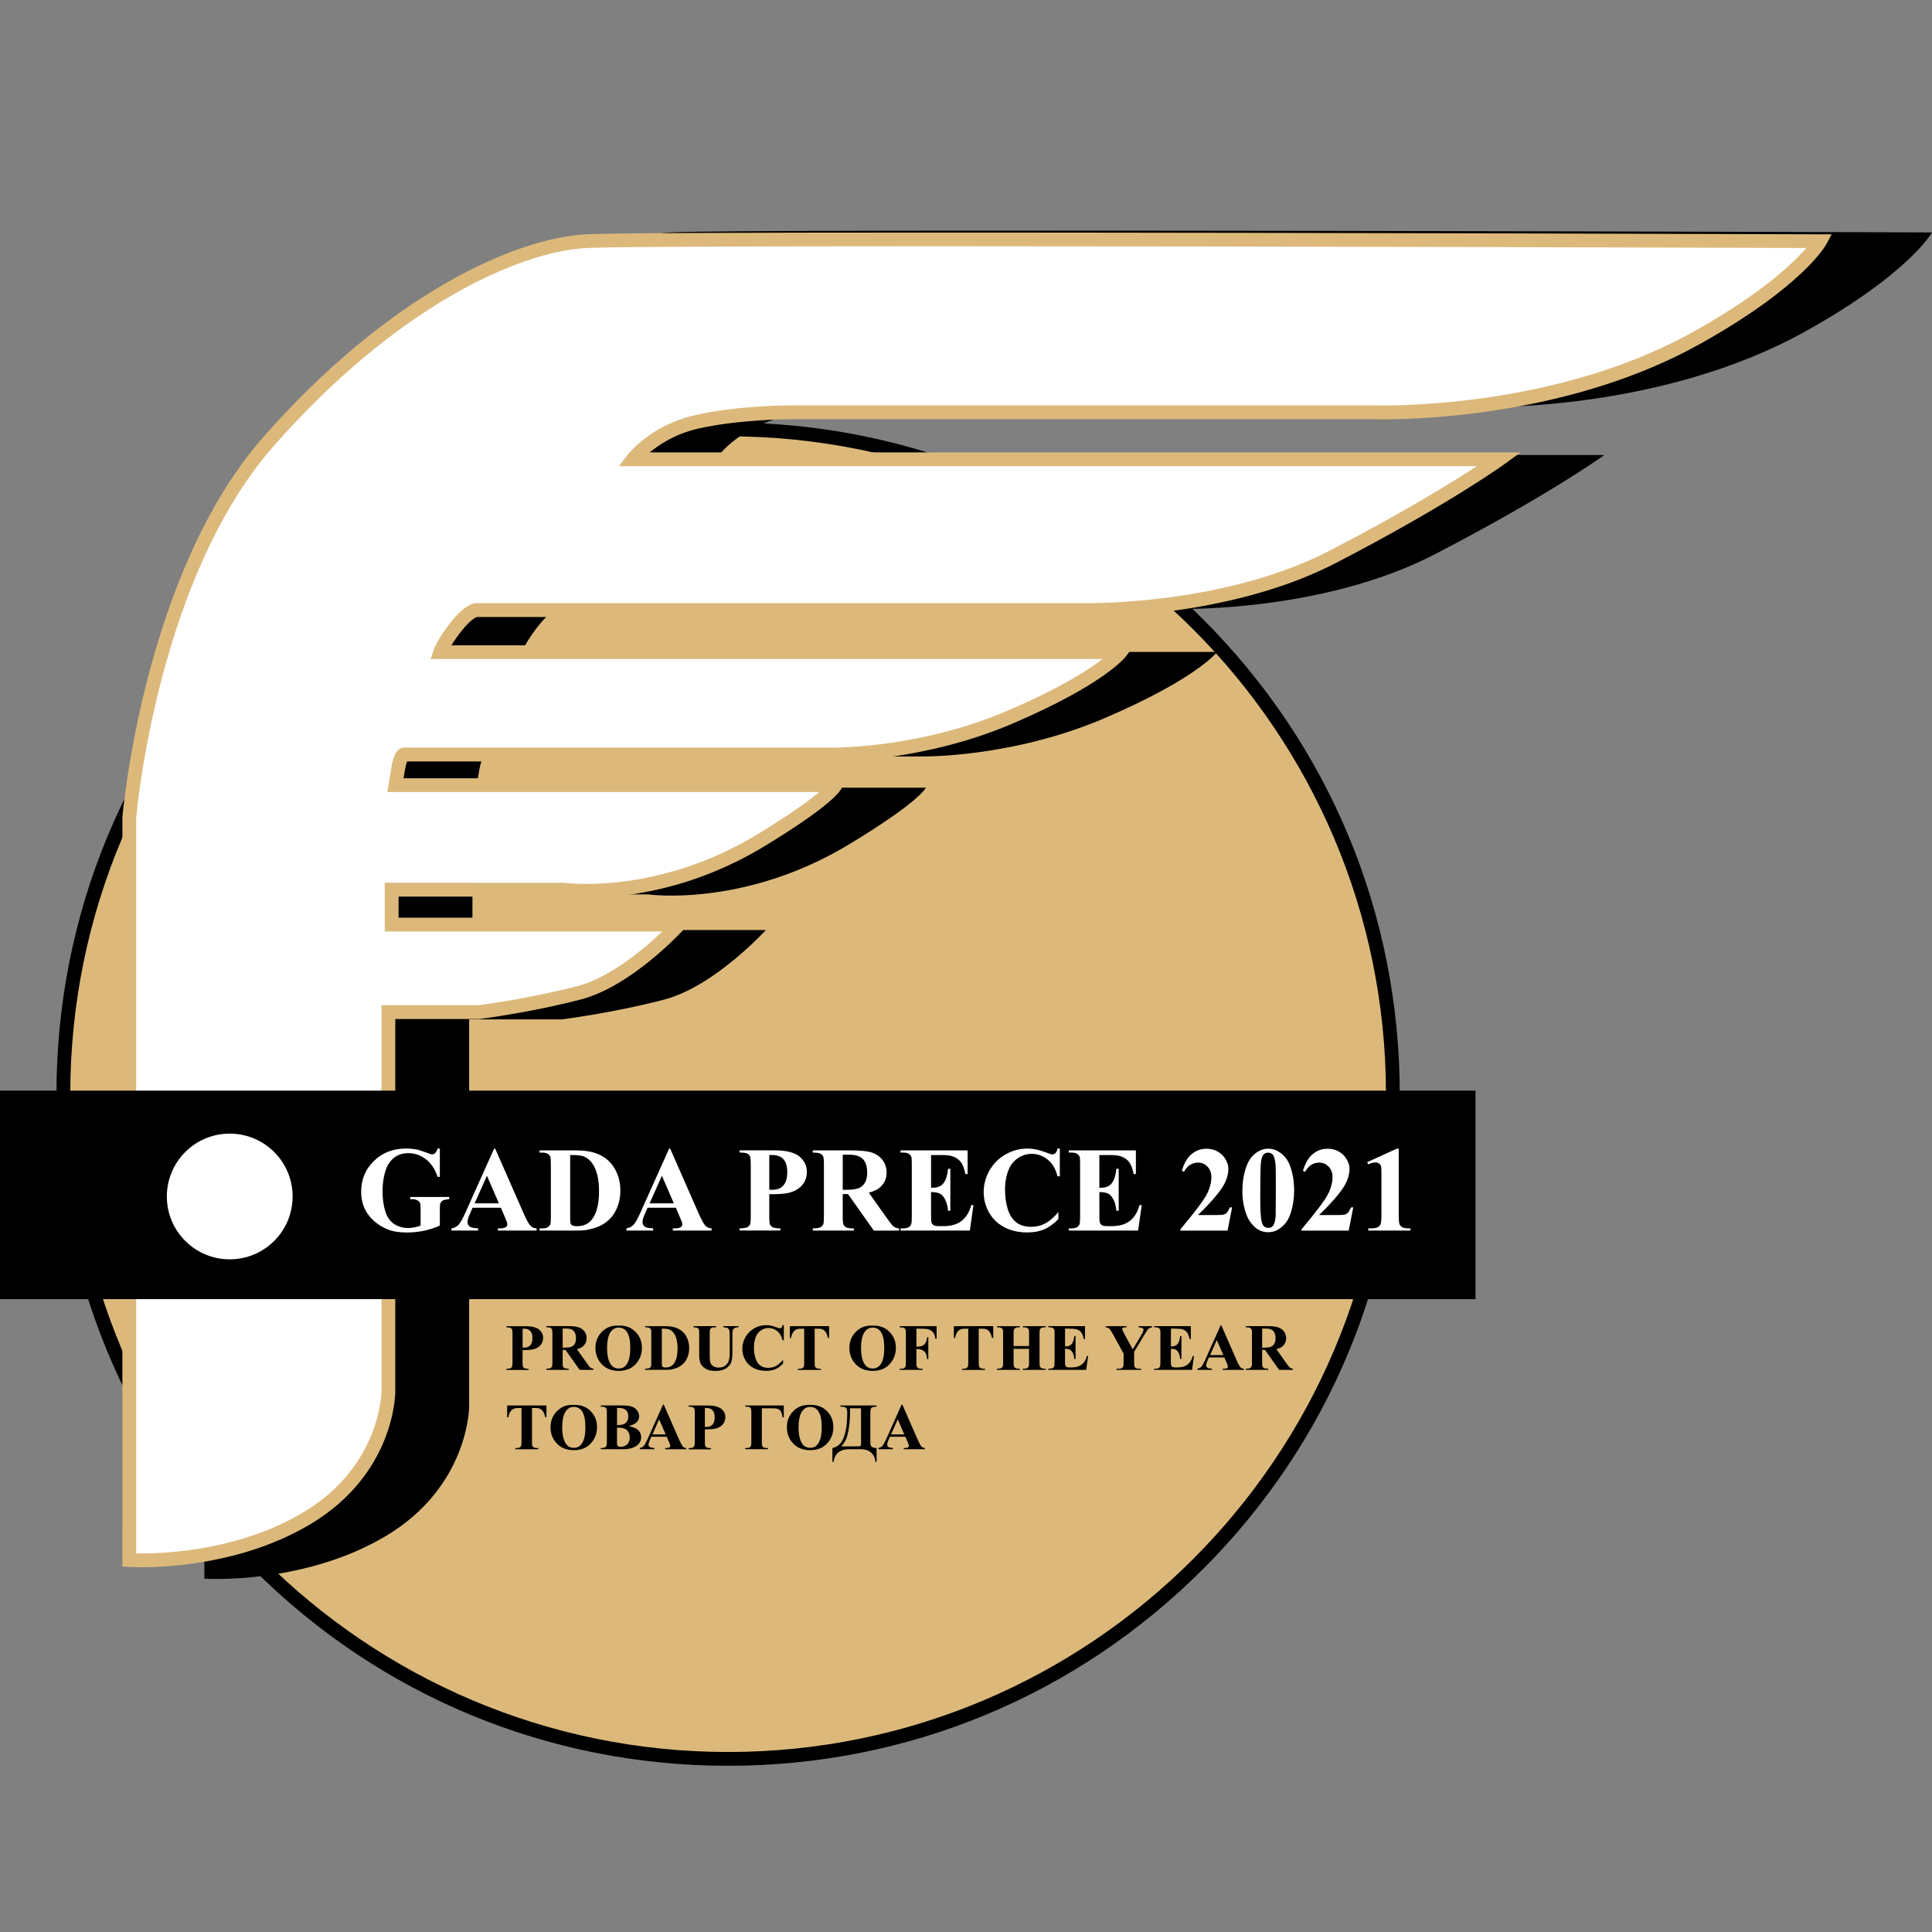
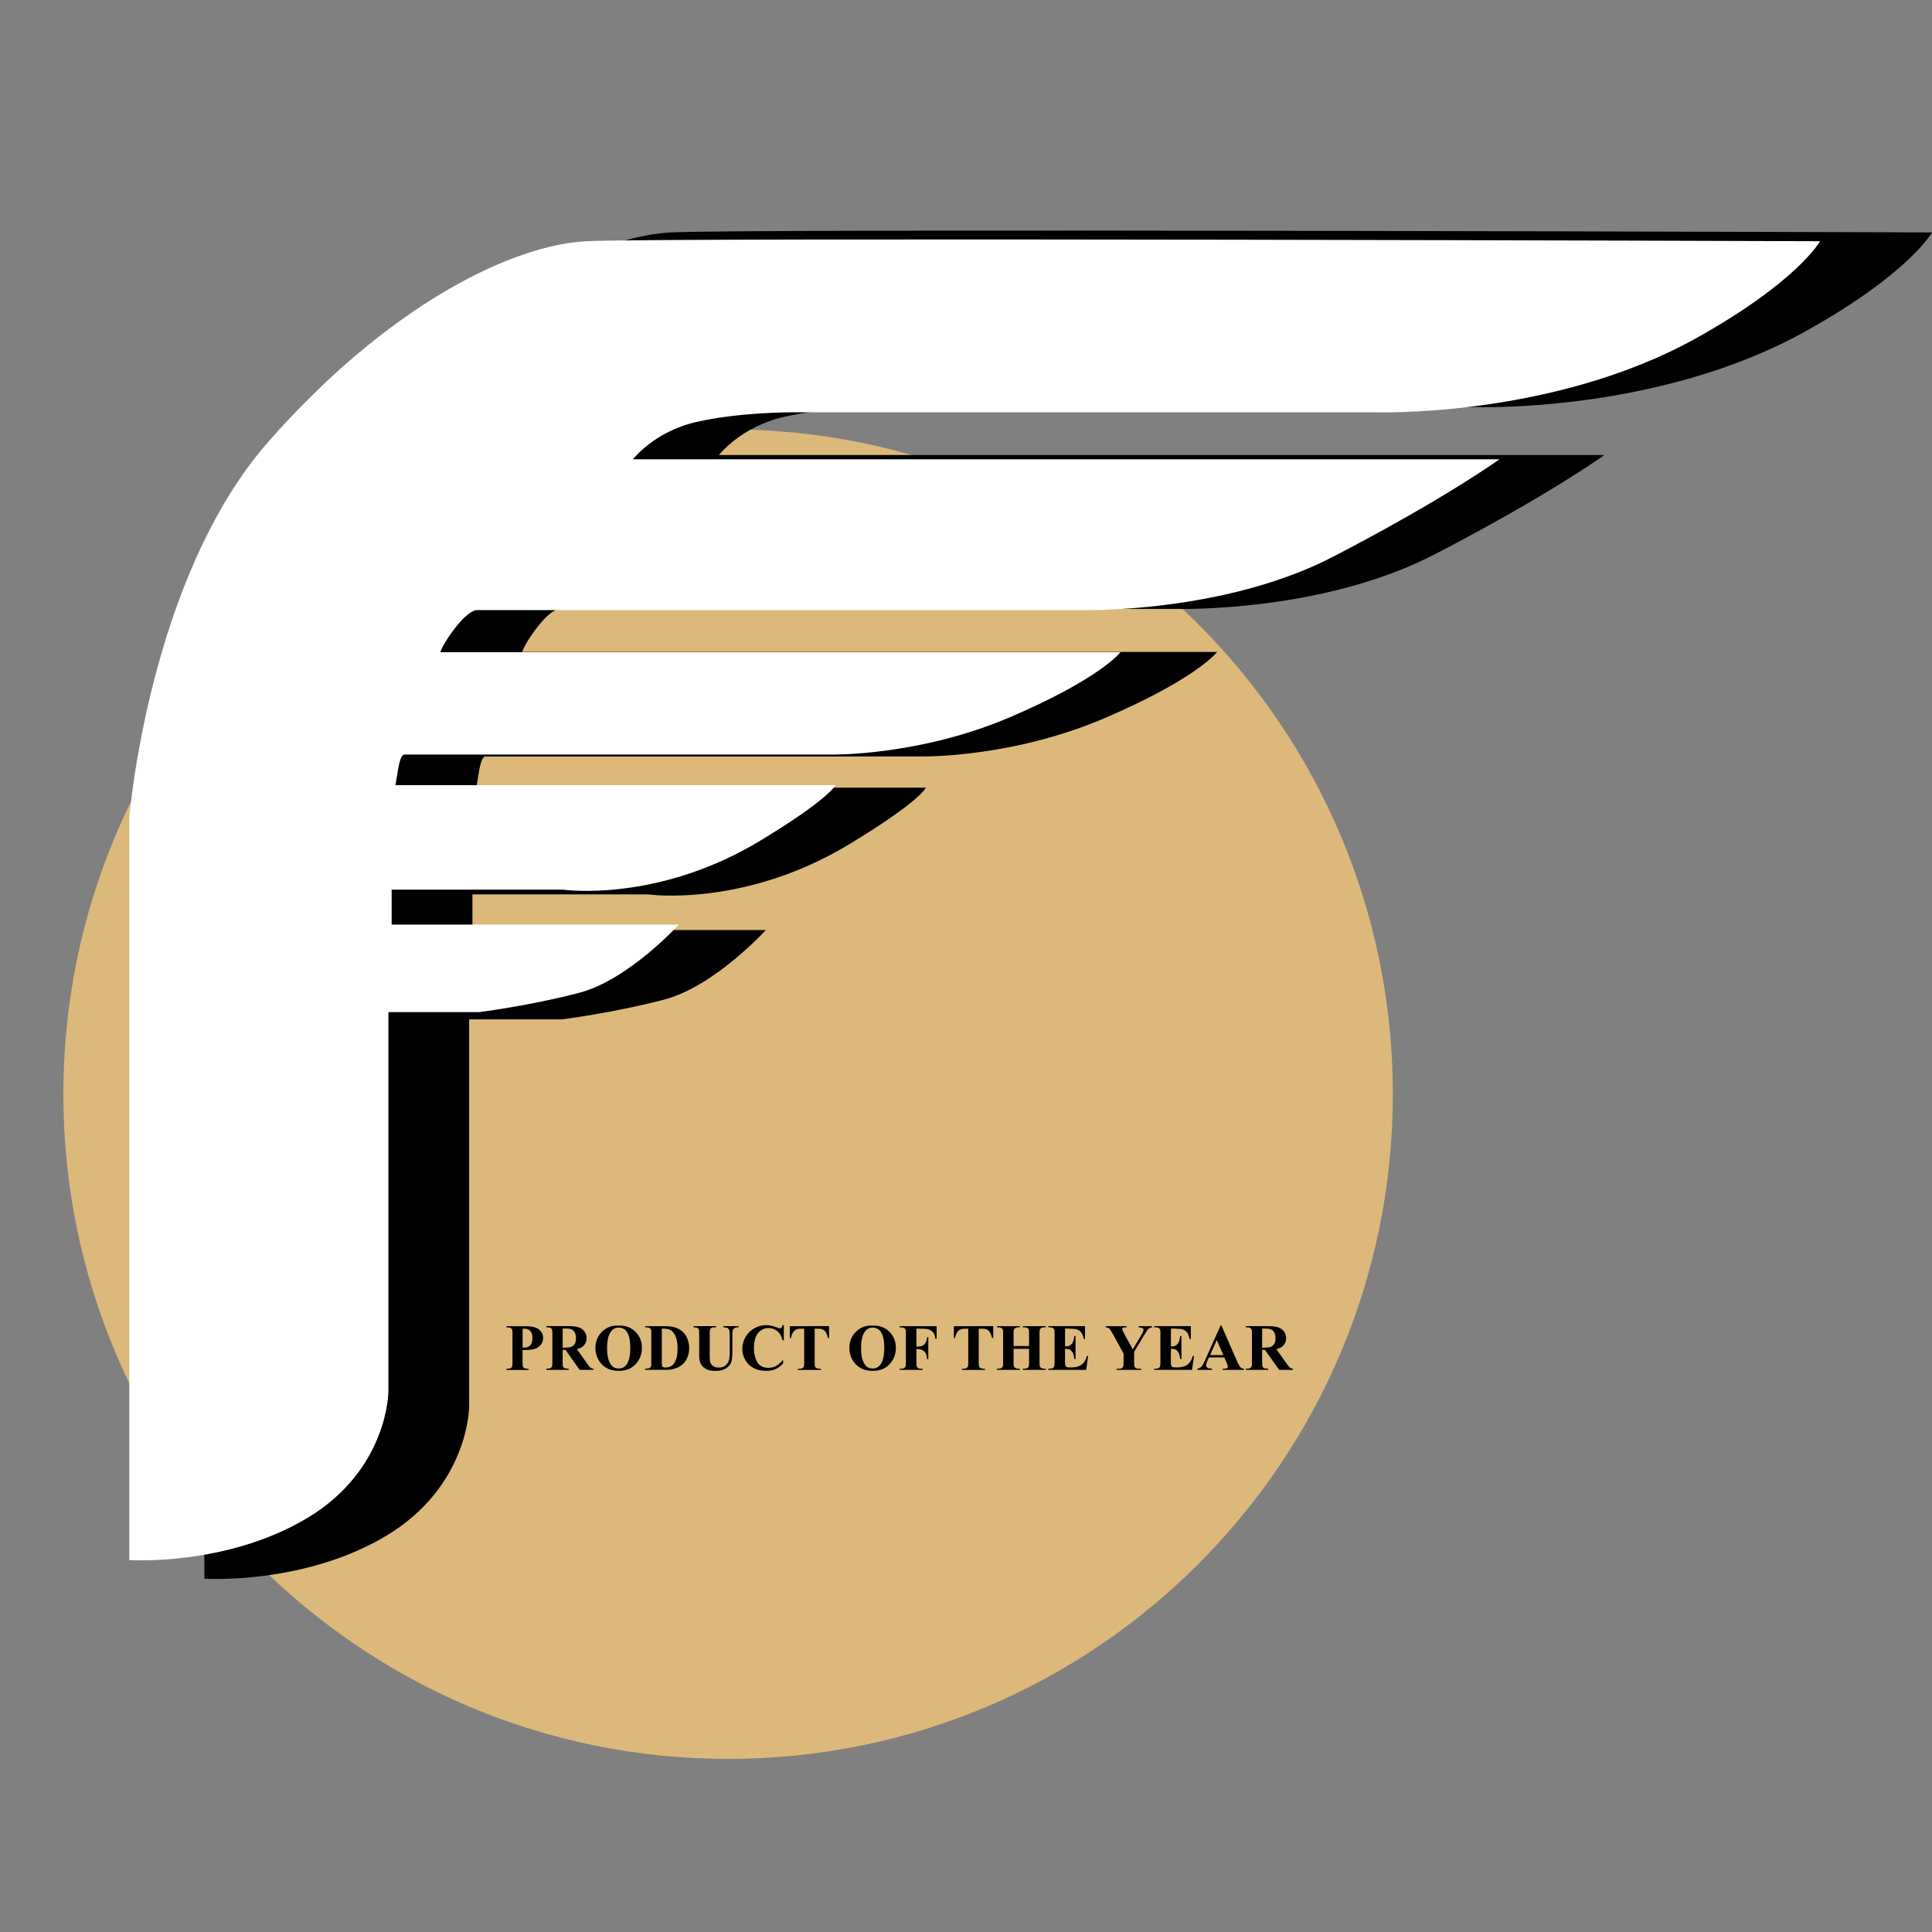
<svg xmlns="http://www.w3.org/2000/svg" version="1.1" id="Слой_1" x="0px" y="0px" width="75px" height="75px" viewBox="0 0 75 75" enable-background="new 0 0 75 75" xml:space="preserve">
  <rect x="0" y="0" width="75" height="75" fill="#808080" stroke="none" />
  <g>
    <path fill="#DCB97B" d="M28.265,68.28c14.252,0,25.805-11.553,25.805-25.805c0-14.253-11.553-25.807-25.805-25.807   c-14.252,0-25.806,11.553-25.806,25.807C2.459,56.728,14.013,68.28,28.265,68.28" />
-     <path d="M28.265,68.548c-6.964,0-13.512-2.712-18.437-7.637c-4.924-4.924-7.637-11.472-7.637-18.436   c0-6.965,2.712-13.512,7.637-18.437c4.924-4.924,11.472-7.636,18.437-7.636s13.511,2.712,18.436,7.636   c4.925,4.925,7.637,11.472,7.637,18.437c0,6.964-2.712,13.512-7.637,18.436C41.777,65.836,35.229,68.548,28.265,68.548   L28.265,68.548z M28.265,16.938c-14.082,0-25.537,11.456-25.537,25.538c0,14.081,11.456,25.536,25.537,25.536   s25.538-11.455,25.538-25.536C53.803,28.394,42.347,16.938,28.265,16.938L28.265,16.938z" />
    <path d="M7.933,61.284V31.862c0,0,0.771-9.507,5.525-14.904c4.754-5.396,9.636-7.778,12.591-7.936c2.955-0.158,48.951,0,48.951,0   s-0.869,1.583-4.883,3.825c-5.749,3.212-12.848,2.955-12.848,2.955H34.143c0,0-2.056,0-3.726,0.385   c-1.67,0.386-2.506,1.478-2.506,1.478h34.368c0,0-2.127,1.543-6.584,3.854c-4.336,2.249-9.903,2.12-9.903,2.12h-24.09   c0,0-0.278,0-0.792,0.643c-0.514,0.642-0.642,1.027-0.642,1.027h26.98c0,0-0.771,1.028-4.368,2.57s-7.066,1.486-7.066,1.486h-16.96   c0,0-0.15-0.073-0.257,0.57l-0.107,0.643h17.452c0,0-0.199,0.514-2.955,2.184c-4.111,2.492-7.837,1.957-7.837,1.957h-6.81v1.384   h11.392c0,0-1.991,2.185-3.94,2.698c-1.949,0.515-3.983,0.771-3.983,0.771h-3.597v15.03c0,0,0,3.084-3.212,5.013   C11.788,61.54,7.933,61.284,7.933,61.284" />
    <path fill="#FFFFFF" d="M5.019,60.562V31.739c0,0,0.754-9.314,5.407-14.6c4.652-5.287,9.43-7.62,12.322-7.775   c2.892-0.155,47.906,0,47.906,0s-0.85,1.551-4.777,3.747c-5.627,3.146-12.574,2.895-12.574,2.895H30.669c0,0-2.012,0-3.646,0.377   c-1.635,0.377-2.452,1.447-2.452,1.447h33.635c0,0-2.082,1.512-6.444,3.776c-4.242,2.203-9.691,2.077-9.691,2.077H18.494   c0,0-0.272,0-0.775,0.629c-0.503,0.629-0.629,1.007-0.629,1.007h26.405c0,0-0.754,1.007-4.274,2.517   c-3.521,1.51-6.916,1.456-6.916,1.456H15.707c0,0-0.147-0.071-0.251,0.559l-0.105,0.629h17.08c0,0-0.195,0.503-2.892,2.14   c-4.023,2.441-7.67,1.917-7.67,1.917h-6.665v1.355h11.149c0,0-1.949,2.141-3.856,2.645c-1.907,0.503-3.898,0.754-3.898,0.754   h-3.521v14.727c0,0,0,3.021-3.144,4.908C8.791,60.813,5.019,60.562,5.019,60.562" />
-     <path fill="#DCB97B" d="M5.48,60.84c-0.299,0-0.472-0.011-0.479-0.012l-0.25-0.017l0.001-29.094   c0.008-0.094,0.815-9.464,5.473-14.755c4.905-5.574,9.804-7.721,12.509-7.866c0.857-0.046,5.474-0.069,13.72-0.069   c14.033,0,34.001,0.068,34.202,0.069l0.45,0.001L70.89,9.493c-0.036,0.066-0.933,1.644-4.882,3.852   c-4.869,2.722-10.67,2.934-12.332,2.934c-0.248,0-0.383-0.005-0.383-0.005l-22.624,0c-0.02,0-2.001,0.004-3.586,0.37   c-0.859,0.198-1.481,0.603-1.861,0.918H59.03l-0.667,0.484c-0.021,0.015-2.148,1.55-6.479,3.797   c-3.864,2.007-8.716,2.109-9.649,2.109c-0.111,0-0.171-0.001-0.171-0.001H18.516c-0.04,0.013-0.243,0.097-0.588,0.528   c-0.183,0.229-0.313,0.422-0.403,0.572H44.03l-0.321,0.428c-0.032,0.043-0.837,1.082-4.383,2.603   c-3.349,1.436-6.615,1.478-6.976,1.478h-0.049H15.802c-0.021,0.054-0.052,0.155-0.082,0.335l-0.053,0.317h17.155l-0.142,0.365   c-0.053,0.138-0.428,0.709-3.002,2.272c-2.873,1.743-5.563,2.003-6.911,2.003c-0.509,0-0.834-0.037-0.916-0.047h-6.379v0.819   h11.487l-0.409,0.448c-0.082,0.09-2.025,2.204-3.985,2.723c-1.902,0.501-3.913,0.758-3.933,0.761l-0.034,0.002h-3.253v14.459   c0,0.129-0.038,3.194-3.274,5.138C9.54,60.676,6.618,60.84,5.48,60.84L5.48,60.84z M5.287,60.303   c0.056,0.001,0.12,0.002,0.193,0.002c1.094,0,3.898-0.157,6.316-1.609c2.98-1.789,3.014-4.65,3.014-4.679V39.021h3.772   c0.194-0.025,2.07-0.276,3.847-0.745c1.283-0.338,2.61-1.476,3.281-2.117H14.936v-1.891l6.971,0.002   c0.003,0,0.321,0.044,0.86,0.044c1.292,0,3.872-0.25,6.632-1.925c1.334-0.81,2.039-1.332,2.406-1.643H15.035l0.157-0.941   c0.039-0.235,0.129-0.785,0.501-0.785c0.014,0,0.026,0.001,0.039,0.002H32.35c0.35,0,3.515-0.04,6.765-1.434   c2.045-0.877,3.139-1.582,3.686-2.003H16.718l0.118-0.353c0.014-0.043,0.156-0.442,0.674-1.09c0.526-0.659,0.863-0.729,0.984-0.729   H42.07c0.008,0,0.063,0.001,0.165,0.001c0.911,0,5.649-0.099,9.403-2.048c2.86-1.484,4.748-2.652,5.693-3.27H24.029l0.329-0.431   c0.036-0.047,0.896-1.151,2.605-1.545c1.645-0.379,3.623-0.384,3.706-0.384h22.634c0.013,0,0.141,0.004,0.373,0.004   c1.629,0,7.314-0.207,12.07-2.866c2.646-1.479,3.872-2.663,4.374-3.247c-3.278-0.011-20.921-0.067-33.667-0.067   c-8.237,0-12.843,0.023-13.691,0.068c-2.601,0.139-7.34,2.235-12.135,7.685c-4.474,5.083-5.309,14.078-5.34,14.435V60.303   L5.287,60.303z" />
-     <path d="M11.359,46.448c0,1.348-1.093,2.439-2.441,2.439s-2.441-1.092-2.441-2.439c0-1.35,1.093-2.441,2.441-2.441   C10.267,44.007,11.359,45.099,11.359,46.448 M57.279,42.337H0v8.094h57.279V42.337z" />
-     <path d="M34.59,55.683l0.261-0.586l0.253,0.586H34.59z M35.236,55.985c0.023,0.057,0.036,0.088,0.037,0.094   c0.005,0.018,0.008,0.031,0.008,0.047c0,0.025-0.009,0.045-0.027,0.059c-0.027,0.019-0.073,0.027-0.139,0.027h-0.034v0.047h0.822   v-0.047c-0.052-0.004-0.092-0.02-0.12-0.045c-0.038-0.035-0.085-0.117-0.144-0.25l-0.612-1.393h-0.024l-0.607,1.355   c-0.058,0.129-0.106,0.215-0.146,0.256c-0.039,0.041-0.089,0.065-0.15,0.076v0.047h0.565v-0.047   c-0.088-0.009-0.144-0.019-0.167-0.031c-0.039-0.021-0.058-0.058-0.058-0.105c0-0.035,0.012-0.08,0.035-0.135l0.071-0.166h0.6   L35.236,55.985z M33.426,56.021c0,0.063-0.007,0.1-0.022,0.109c-0.015,0.012-0.063,0.018-0.145,0.018h-0.605   c0.08-0.076,0.143-0.17,0.19-0.279c0.048-0.111,0.085-0.264,0.113-0.457s0.042-0.393,0.042-0.596v-0.146h0.427V56.021z    M32.627,54.606c0.109,0,0.181,0.016,0.213,0.045c0.033,0.029,0.05,0.092,0.05,0.188c0,0.398-0.044,0.717-0.133,0.955   c-0.089,0.238-0.237,0.377-0.443,0.418v0.541h0.046c0.017-0.158,0.078-0.281,0.183-0.367c0.106-0.086,0.246-0.127,0.42-0.127h0.462   c0.168,0,0.301,0.045,0.398,0.137c0.097,0.093,0.15,0.212,0.16,0.357h0.046v-0.541c-0.065,0-0.116-0.01-0.154-0.027   c-0.037-0.018-0.061-0.041-0.072-0.069c-0.011-0.026-0.016-0.078-0.016-0.149V54.83c0-0.09,0.014-0.149,0.042-0.178   c0.028-0.028,0.095-0.043,0.199-0.045V54.56h-1.404v0.047H32.627z M31.676,54.685c0.064,0.045,0.118,0.125,0.16,0.236   c0.042,0.11,0.063,0.278,0.063,0.504c0,0.188-0.021,0.342-0.062,0.459c-0.041,0.116-0.098,0.203-0.171,0.256   c-0.058,0.043-0.129,0.063-0.215,0.063c-0.128,0-0.228-0.047-0.298-0.145C31.051,55.919,31,55.703,31,55.414   c0-0.243,0.033-0.432,0.099-0.562c0.081-0.159,0.199-0.237,0.354-0.237C31.536,54.616,31.611,54.64,31.676,54.685 M30.804,54.772   c-0.171,0.168-0.257,0.379-0.257,0.631c0,0.225,0.066,0.42,0.198,0.582c0.167,0.207,0.403,0.311,0.709,0.311   c0.305,0,0.541-0.107,0.708-0.324c0.126-0.164,0.189-0.354,0.189-0.569c0-0.252-0.084-0.461-0.253-0.63   c-0.169-0.168-0.389-0.245-0.66-0.235C31.187,54.526,30.976,54.604,30.804,54.772 M28.929,54.606h0.054   c0.079,0,0.129,0.016,0.151,0.047c0.022,0.033,0.033,0.088,0.033,0.164v1.172c0,0.092-0.014,0.152-0.041,0.18   c-0.026,0.029-0.077,0.043-0.15,0.043h-0.048v0.047h0.886v-0.047H29.77c-0.074,0-0.125-0.014-0.153-0.039   c-0.028-0.027-0.042-0.088-0.042-0.184v-1.32h0.346c0.133,0,0.223,0.008,0.268,0.021c0.045,0.012,0.083,0.043,0.115,0.09   c0.031,0.047,0.057,0.127,0.077,0.24h0.046V54.56h-1.498V54.606z M27.414,54.657c0.109,0,0.192,0.029,0.247,0.088   c0.055,0.059,0.083,0.15,0.083,0.275c0,0.127-0.028,0.221-0.083,0.281c-0.055,0.063-0.133,0.092-0.235,0.092   c-0.014,0-0.035,0-0.063-0.002v-0.734H27.414z M27.773,55.458c0.121-0.027,0.215-0.082,0.283-0.16   c0.068-0.078,0.103-0.172,0.103-0.283c0-0.129-0.053-0.237-0.159-0.323c-0.106-0.089-0.281-0.132-0.525-0.132h-0.74v0.048   c0.078,0,0.13,0.006,0.159,0.021c0.029,0.014,0.048,0.033,0.06,0.057c0.012,0.024,0.017,0.082,0.017,0.175v1.103   c0,0.092-0.006,0.147-0.017,0.172c-0.011,0.023-0.031,0.043-0.059,0.057c-0.028,0.016-0.082,0.023-0.16,0.023v0.047h0.863v-0.047   c-0.077,0-0.129-0.009-0.158-0.021c-0.029-0.014-0.049-0.033-0.06-0.057c-0.012-0.023-0.017-0.082-0.017-0.174V55.49   C27.555,55.489,27.692,55.479,27.773,55.458 M25.328,55.683l0.26-0.586l0.253,0.586H25.328z M25.975,55.985   c0.023,0.057,0.036,0.088,0.037,0.094c0.005,0.018,0.008,0.031,0.008,0.047c0,0.025-0.009,0.045-0.027,0.059   c-0.027,0.019-0.073,0.027-0.139,0.027H25.82v0.047h0.822v-0.047c-0.052-0.004-0.092-0.02-0.12-0.045   c-0.038-0.035-0.085-0.117-0.144-0.25l-0.613-1.393H25.74l-0.607,1.355c-0.058,0.129-0.106,0.215-0.146,0.256   s-0.089,0.065-0.15,0.076v0.047h0.565v-0.047c-0.088-0.009-0.144-0.019-0.167-0.031c-0.039-0.021-0.058-0.058-0.058-0.105   c0-0.035,0.012-0.08,0.035-0.135l0.071-0.166h0.6L25.975,55.985z M24.241,55.458c0.064,0.023,0.115,0.068,0.151,0.131   c0.037,0.064,0.055,0.135,0.055,0.215c0,0.068-0.015,0.131-0.045,0.188c-0.03,0.058-0.073,0.101-0.13,0.129   c-0.056,0.029-0.118,0.045-0.185,0.045c-0.045,0-0.079-0.012-0.102-0.034c-0.023-0.021-0.034-0.058-0.034-0.103l0.001-0.063v-0.545   C24.081,55.421,24.176,55.433,24.241,55.458 M23.953,54.655c0.122-0.002,0.21,0.01,0.266,0.035   c0.056,0.025,0.097,0.063,0.127,0.109c0.03,0.049,0.044,0.108,0.044,0.186c0,0.074-0.015,0.137-0.045,0.186   c-0.03,0.049-0.073,0.086-0.13,0.113c-0.056,0.025-0.144,0.039-0.262,0.039V54.655z M24.722,55.204   c0.06-0.063,0.089-0.137,0.089-0.217c0-0.078-0.023-0.152-0.07-0.221c-0.047-0.068-0.111-0.121-0.192-0.154   c-0.081-0.035-0.219-0.053-0.413-0.053h-0.814v0.047c0.078,0,0.131,0.006,0.159,0.021c0.028,0.014,0.048,0.032,0.06,0.057   c0.012,0.023,0.017,0.082,0.017,0.174v1.102c0,0.092-0.005,0.148-0.017,0.172c-0.012,0.024-0.031,0.043-0.059,0.057   c-0.028,0.017-0.081,0.023-0.16,0.023v0.047h0.863c0.24,0,0.424-0.051,0.55-0.151c0.103-0.084,0.154-0.188,0.154-0.316   c0-0.12-0.047-0.221-0.14-0.297c-0.065-0.053-0.178-0.099-0.339-0.137C24.558,55.319,24.663,55.269,24.722,55.204 M22.501,54.685   c0.065,0.045,0.118,0.125,0.16,0.236c0.042,0.11,0.063,0.278,0.063,0.504c0,0.188-0.021,0.342-0.061,0.459   c-0.041,0.116-0.098,0.203-0.172,0.256c-0.058,0.043-0.129,0.063-0.215,0.063c-0.128,0-0.227-0.047-0.298-0.145   c-0.102-0.139-0.153-0.354-0.153-0.644c0-0.243,0.033-0.432,0.099-0.562c0.081-0.159,0.199-0.237,0.354-0.237   C22.362,54.616,22.437,54.64,22.501,54.685 M21.63,54.772c-0.172,0.168-0.258,0.379-0.258,0.631c0,0.225,0.066,0.42,0.198,0.582   c0.167,0.207,0.403,0.311,0.709,0.311c0.305,0,0.541-0.107,0.708-0.324c0.126-0.164,0.189-0.354,0.189-0.569   c0-0.252-0.084-0.461-0.253-0.63c-0.169-0.168-0.389-0.245-0.66-0.235C22.012,54.526,21.801,54.604,21.63,54.772 M19.688,54.56   v0.459h0.047c0.02-0.125,0.065-0.221,0.138-0.289c0.052-0.049,0.135-0.072,0.249-0.072h0.123v1.311   c0,0.084-0.004,0.137-0.013,0.158c-0.013,0.027-0.03,0.047-0.052,0.059c-0.03,0.019-0.07,0.027-0.119,0.027h-0.056v0.047h0.889   v-0.047h-0.056c-0.048,0-0.086-0.008-0.115-0.025c-0.028-0.016-0.047-0.034-0.056-0.057c-0.01-0.021-0.015-0.076-0.015-0.162   v-1.311h0.126c0.08,0,0.135,0.008,0.167,0.021c0.057,0.028,0.102,0.063,0.134,0.11c0.033,0.048,0.063,0.123,0.089,0.229h0.045   V54.56H19.688z" />
    <path d="M49.131,51.573c0.135,0,0.232,0.029,0.293,0.092s0.092,0.158,0.092,0.287c0,0.09-0.018,0.162-0.051,0.217   c-0.033,0.057-0.078,0.094-0.136,0.115s-0.146,0.031-0.261,0.031h-0.071v-0.742H49.131z M49.107,52.405l0.549,0.773h0.535v-0.045   c-0.047-0.004-0.086-0.019-0.119-0.043c-0.022-0.021-0.061-0.064-0.114-0.14l-0.408-0.575c0.104-0.025,0.185-0.064,0.241-0.115   c0.091-0.082,0.137-0.186,0.137-0.311c0-0.104-0.031-0.193-0.091-0.27c-0.062-0.076-0.138-0.129-0.233-0.156   c-0.096-0.029-0.244-0.043-0.451-0.043h-0.789v0.045c0.078,0,0.132,0.008,0.16,0.021c0.027,0.016,0.047,0.032,0.06,0.059   c0.013,0.023,0.017,0.08,0.017,0.172v1.104c0,0.092-0.004,0.148-0.017,0.172c-0.013,0.024-0.03,0.043-0.06,0.058   c-0.027,0.017-0.08,0.022-0.16,0.022v0.045h0.869v-0.045c-0.076,0-0.131-0.008-0.158-0.021c-0.028-0.017-0.049-0.033-0.061-0.058   c-0.011-0.024-0.017-0.082-0.017-0.174v-0.477H49.107z M46.975,52.603l0.26-0.584l0.254,0.584H46.975z M47.62,52.907   c0.022,0.055,0.036,0.086,0.038,0.094c0.005,0.016,0.008,0.031,0.008,0.047c0,0.025-0.01,0.045-0.027,0.06   c-0.027,0.018-0.072,0.026-0.14,0.026h-0.033v0.045h0.821v-0.045c-0.053-0.006-0.092-0.02-0.12-0.045   c-0.038-0.035-0.086-0.117-0.146-0.25l-0.611-1.393h-0.023l-0.607,1.355c-0.057,0.129-0.105,0.215-0.146,0.256   s-0.09,0.065-0.149,0.076v0.045h0.563v-0.045c-0.088-0.008-0.144-0.018-0.166-0.031c-0.038-0.021-0.058-0.057-0.058-0.105   c0-0.035,0.012-0.08,0.035-0.137l0.07-0.164h0.6L47.62,52.907z M45.627,51.579c0.128,0,0.216,0.008,0.264,0.021   c0.08,0.024,0.143,0.063,0.186,0.119c0.044,0.053,0.078,0.141,0.104,0.264h0.047v-0.502h-1.422v0.045h0.057   c0.056,0,0.099,0.012,0.131,0.035c0.021,0.018,0.037,0.039,0.046,0.068c0.005,0.018,0.007,0.063,0.007,0.143v1.117   c0,0.084-0.005,0.137-0.014,0.156c-0.012,0.028-0.028,0.049-0.051,0.061c-0.029,0.018-0.069,0.027-0.119,0.027h-0.057v0.045h1.469   l0.076-0.539h-0.047c-0.041,0.149-0.109,0.262-0.205,0.336c-0.097,0.072-0.224,0.108-0.383,0.108h-0.102   c-0.049,0-0.084-0.006-0.104-0.021c-0.022-0.014-0.036-0.03-0.045-0.051c-0.008-0.021-0.012-0.078-0.012-0.172v-0.479   c0.081,0,0.144,0.01,0.187,0.031c0.041,0.021,0.079,0.063,0.111,0.125c0.032,0.062,0.053,0.141,0.063,0.238h0.049v-0.89h-0.049   c-0.013,0.131-0.043,0.229-0.092,0.299c-0.049,0.066-0.127,0.103-0.234,0.103h-0.033v-0.691h0.174V51.579z M44.205,51.481v0.045   c0.074,0.006,0.128,0.018,0.156,0.039c0.021,0.014,0.031,0.033,0.031,0.057c0,0.039-0.037,0.123-0.113,0.248l-0.305,0.512   l-0.308-0.561c-0.067-0.121-0.101-0.197-0.101-0.229c0-0.017,0.01-0.029,0.029-0.045c0.02-0.015,0.053-0.021,0.104-0.021h0.035   v-0.045h-0.813v0.045c0.056,0.002,0.099,0.016,0.132,0.041c0.031,0.025,0.088,0.109,0.168,0.254l0.398,0.727v0.342   c0,0.084-0.006,0.138-0.014,0.156c-0.014,0.029-0.03,0.049-0.053,0.062c-0.029,0.018-0.068,0.026-0.119,0.026h-0.088v0.045H44.3   v-0.045h-0.095c-0.045,0-0.081-0.008-0.107-0.024c-0.027-0.017-0.047-0.035-0.056-0.058c-0.01-0.021-0.015-0.076-0.015-0.162   v-0.412l0.369-0.614c0.09-0.156,0.156-0.252,0.197-0.287c0.029-0.022,0.073-0.041,0.129-0.049v-0.045L44.205,51.481L44.205,51.481z    M41.518,51.579c0.129,0,0.215,0.008,0.264,0.021c0.078,0.024,0.142,0.063,0.186,0.119c0.045,0.053,0.078,0.141,0.104,0.264h0.047   v-0.502h-1.422v0.045h0.057c0.055,0,0.1,0.012,0.131,0.035c0.021,0.018,0.037,0.039,0.047,0.068   c0.004,0.018,0.006,0.063,0.006,0.143v1.117c0,0.084-0.004,0.137-0.015,0.156c-0.012,0.028-0.028,0.049-0.05,0.061   c-0.03,0.018-0.068,0.027-0.119,0.027h-0.057v0.045h1.469l0.076-0.539h-0.047c-0.041,0.149-0.11,0.262-0.207,0.336   c-0.094,0.072-0.223,0.108-0.381,0.108h-0.102c-0.049,0-0.083-0.006-0.105-0.021c-0.021-0.014-0.035-0.03-0.043-0.051   s-0.013-0.078-0.013-0.172v-0.479c0.08,0,0.144,0.01,0.185,0.031c0.043,0.021,0.08,0.063,0.113,0.125   c0.031,0.062,0.053,0.141,0.063,0.238h0.048v-0.89h-0.048c-0.014,0.131-0.044,0.229-0.094,0.299   c-0.049,0.066-0.127,0.103-0.233,0.103h-0.033v-0.691h0.175V51.579z M39.947,52.362v0.527c0,0.084-0.004,0.137-0.014,0.156   c-0.013,0.028-0.029,0.049-0.051,0.061c-0.029,0.018-0.068,0.027-0.119,0.027h-0.056v0.045h0.888v-0.045H40.54   c-0.048,0-0.086-0.009-0.114-0.025c-0.027-0.016-0.047-0.035-0.057-0.057s-0.014-0.076-0.014-0.162v-1.117   c0-0.086,0.004-0.139,0.014-0.158c0.013-0.029,0.029-0.049,0.052-0.061c0.029-0.019,0.069-0.027,0.119-0.027h0.056v-0.045h-0.888   v0.045h0.056c0.047,0,0.086,0.01,0.113,0.025c0.027,0.015,0.048,0.035,0.057,0.057c0.01,0.021,0.014,0.076,0.014,0.164v0.48h-0.6   v-0.48c0-0.086,0.006-0.139,0.014-0.158c0.014-0.029,0.029-0.049,0.053-0.061c0.029-0.019,0.068-0.027,0.118-0.027h0.057v-0.045   h-0.888v0.045h0.057c0.047,0,0.085,0.01,0.113,0.025c0.027,0.016,0.046,0.035,0.055,0.057c0.01,0.021,0.014,0.076,0.014,0.164   v1.117c0,0.084-0.004,0.137-0.014,0.156c-0.012,0.028-0.027,0.049-0.05,0.061c-0.03,0.018-0.069,0.027-0.118,0.027h-0.057v0.045   h0.888v-0.045h-0.057c-0.048,0-0.085-0.009-0.113-0.025c-0.028-0.016-0.046-0.035-0.056-0.057c-0.01-0.022-0.016-0.076-0.016-0.162   v-0.527H39.947z M37.028,51.481v0.459h0.048c0.019-0.125,0.065-0.221,0.138-0.289c0.052-0.049,0.135-0.072,0.25-0.072h0.123v1.311   c0,0.084-0.004,0.138-0.014,0.156c-0.013,0.029-0.03,0.049-0.051,0.062c-0.03,0.018-0.07,0.026-0.119,0.026h-0.056v0.045h0.889   v-0.045H38.18c-0.049,0-0.087-0.008-0.113-0.024c-0.029-0.017-0.047-0.035-0.058-0.058c-0.01-0.021-0.015-0.076-0.015-0.162v-1.311   h0.126c0.08,0,0.135,0.008,0.167,0.021c0.059,0.027,0.102,0.063,0.134,0.111c0.033,0.047,0.063,0.123,0.091,0.229h0.045v-0.459   H37.028z M35.732,51.579c0.135,0,0.228,0.006,0.278,0.018c0.091,0.023,0.161,0.063,0.208,0.117c0.047,0.055,0.078,0.141,0.09,0.254   h0.051v-0.485h-1.433v0.045h0.056c0.048,0,0.085,0.01,0.114,0.024c0.028,0.017,0.046,0.035,0.056,0.058   c0.009,0.021,0.014,0.075,0.014,0.164v1.116c0,0.084-0.005,0.138-0.014,0.156c-0.012,0.029-0.028,0.049-0.05,0.062   c-0.03,0.018-0.07,0.026-0.119,0.026h-0.056v0.045h0.888v-0.045h-0.057c-0.047,0-0.085-0.008-0.113-0.024s-0.046-0.035-0.056-0.058   c-0.01-0.021-0.015-0.076-0.015-0.162v-0.521h0.049c0.089,0,0.169,0.026,0.24,0.078c0.071,0.051,0.114,0.157,0.13,0.317h0.044   v-0.854h-0.044c-0.01,0.092-0.032,0.164-0.064,0.217c-0.033,0.055-0.073,0.092-0.121,0.115c-0.047,0.021-0.109,0.033-0.184,0.033   h-0.049v-0.697H35.732z M34.103,51.606c0.065,0.045,0.118,0.125,0.16,0.236c0.042,0.11,0.063,0.278,0.063,0.504   c0,0.188-0.021,0.342-0.062,0.459s-0.098,0.203-0.172,0.256c-0.057,0.041-0.129,0.063-0.215,0.063   c-0.127,0-0.227-0.049-0.298-0.145c-0.102-0.139-0.153-0.354-0.153-0.643c0-0.244,0.033-0.433,0.099-0.563   c0.081-0.158,0.199-0.236,0.354-0.236C33.964,51.538,34.039,51.56,34.103,51.606 M33.231,51.694   c-0.172,0.168-0.257,0.379-0.257,0.631c0,0.225,0.066,0.418,0.198,0.582c0.167,0.207,0.403,0.311,0.709,0.311   c0.305,0,0.541-0.106,0.708-0.326c0.126-0.162,0.189-0.352,0.189-0.567c0-0.252-0.084-0.461-0.254-0.629   c-0.169-0.168-0.389-0.248-0.659-0.236C33.614,51.446,33.403,51.526,33.231,51.694 M30.66,51.481v0.459h0.048   c0.019-0.125,0.065-0.221,0.138-0.289c0.052-0.049,0.135-0.072,0.249-0.072h0.123v1.311c0,0.084-0.004,0.138-0.014,0.156   c-0.013,0.029-0.03,0.049-0.051,0.062c-0.03,0.018-0.07,0.026-0.119,0.026h-0.057v0.045h0.89v-0.045H31.81   c-0.048,0-0.086-0.008-0.114-0.024c-0.028-0.017-0.047-0.035-0.057-0.058c-0.009-0.021-0.014-0.076-0.014-0.162v-1.311h0.126   c0.079,0,0.135,0.008,0.167,0.021c0.057,0.027,0.102,0.063,0.134,0.111c0.033,0.047,0.063,0.123,0.089,0.229h0.045v-0.459H30.66z    M30.378,51.442c-0.006,0.043-0.019,0.074-0.038,0.094s-0.043,0.029-0.069,0.029c-0.021,0-0.07-0.016-0.147-0.045   c-0.133-0.053-0.259-0.078-0.378-0.078c-0.162,0-0.315,0.039-0.459,0.119c-0.145,0.08-0.259,0.193-0.344,0.338   c-0.084,0.146-0.127,0.301-0.127,0.463c0,0.152,0.038,0.297,0.115,0.434c0.077,0.137,0.185,0.24,0.326,0.313   c0.141,0.073,0.302,0.108,0.483,0.108c0.138,0,0.258-0.021,0.361-0.065s0.202-0.117,0.297-0.218v-0.146   c-0.099,0.115-0.192,0.195-0.281,0.242c-0.089,0.047-0.187,0.069-0.293,0.069c-0.13,0-0.236-0.03-0.318-0.096   c-0.082-0.064-0.142-0.158-0.18-0.283c-0.039-0.125-0.058-0.264-0.058-0.416c0-0.153,0.026-0.295,0.079-0.42   c0.041-0.1,0.106-0.178,0.194-0.24c0.088-0.061,0.186-0.09,0.292-0.09c0.127,0,0.24,0.041,0.341,0.121   c0.1,0.082,0.168,0.201,0.205,0.354h0.049v-0.588L30.378,51.442L30.378,51.442z M26.922,51.526c0.072,0,0.121,0.006,0.148,0.021   c0.027,0.014,0.045,0.032,0.057,0.057c0.011,0.023,0.016,0.084,0.016,0.182v0.832c0,0.141,0.022,0.254,0.067,0.338   c0.045,0.082,0.123,0.15,0.232,0.205c0.08,0.039,0.194,0.059,0.341,0.059c0.176,0,0.315-0.037,0.417-0.11   c0.102-0.074,0.166-0.156,0.192-0.244c0.026-0.09,0.04-0.231,0.04-0.435v-0.645c0-0.068,0.005-0.117,0.016-0.145   c0.014-0.037,0.037-0.066,0.069-0.086c0.032-0.021,0.071-0.029,0.119-0.029h0.035v-0.045h-0.587v0.045   c0.068,0,0.121,0.01,0.159,0.029c0.024,0.014,0.044,0.035,0.06,0.067c0.016,0.031,0.024,0.086,0.024,0.162v0.692   c0,0.181-0.016,0.308-0.048,0.38c-0.032,0.071-0.081,0.131-0.145,0.172c-0.065,0.041-0.143,0.062-0.235,0.062   c-0.08,0-0.146-0.017-0.199-0.05c-0.053-0.03-0.09-0.071-0.113-0.12c-0.023-0.052-0.035-0.15-0.035-0.304v-0.831   c0-0.096,0.005-0.156,0.016-0.182c0.011-0.023,0.028-0.043,0.053-0.057c0.025-0.015,0.07-0.021,0.136-0.021h0.044v-0.045h-0.877   v0.045H26.922z M25.991,51.614c0.085,0.037,0.155,0.107,0.209,0.209c0.069,0.129,0.103,0.305,0.103,0.521   c0,0.271-0.05,0.471-0.15,0.6c-0.074,0.096-0.18,0.143-0.319,0.143c-0.043,0-0.075-0.006-0.098-0.02   c-0.016-0.008-0.027-0.02-0.034-0.035c-0.007-0.016-0.01-0.059-0.01-0.129v-1.326C25.831,51.577,25.931,51.589,25.991,51.614    M25.804,53.179c0.109,0,0.189-0.004,0.24-0.014c0.115-0.021,0.213-0.053,0.292-0.092c0.08-0.041,0.15-0.094,0.211-0.158   c0.061-0.066,0.111-0.148,0.149-0.25c0.038-0.1,0.058-0.211,0.058-0.33c0-0.172-0.039-0.328-0.117-0.465   c-0.078-0.137-0.193-0.238-0.344-0.307c-0.124-0.055-0.287-0.082-0.49-0.082h-0.761v0.045H25.1c0.047,0,0.085,0.01,0.113,0.025   c0.028,0.015,0.046,0.035,0.056,0.057c0.01,0.021,0.014,0.076,0.014,0.164v1.117c0,0.086-0.003,0.139-0.011,0.156   c-0.012,0.026-0.032,0.049-0.058,0.063c-0.026,0.015-0.064,0.022-0.113,0.022h-0.057v0.045h0.76V53.179z M24.244,51.606   c0.064,0.045,0.118,0.125,0.16,0.236c0.042,0.11,0.063,0.278,0.063,0.504c0,0.188-0.021,0.342-0.062,0.459   s-0.098,0.203-0.171,0.256c-0.058,0.041-0.13,0.063-0.216,0.063c-0.127,0-0.227-0.049-0.298-0.145   c-0.102-0.139-0.153-0.354-0.153-0.643c0-0.244,0.033-0.433,0.099-0.563c0.081-0.158,0.199-0.236,0.354-0.236   C24.104,51.538,24.179,51.56,24.244,51.606 M23.372,51.694c-0.171,0.168-0.257,0.379-0.257,0.631c0,0.225,0.066,0.418,0.198,0.582   c0.167,0.207,0.403,0.311,0.709,0.311c0.305,0,0.541-0.106,0.708-0.326c0.126-0.162,0.189-0.352,0.189-0.567   c0-0.252-0.084-0.461-0.254-0.629c-0.169-0.168-0.389-0.248-0.659-0.236C23.755,51.446,23.543,51.526,23.372,51.694 M21.977,51.573   c0.135,0,0.232,0.029,0.292,0.092s0.091,0.158,0.091,0.287c0,0.09-0.016,0.162-0.049,0.217c-0.033,0.057-0.078,0.094-0.136,0.115   c-0.058,0.021-0.145,0.031-0.261,0.031h-0.071v-0.742H21.977z M21.955,52.405l0.547,0.773h0.535v-0.045   c-0.045-0.004-0.085-0.019-0.119-0.043c-0.022-0.021-0.061-0.064-0.114-0.14l-0.409-0.576c0.104-0.024,0.185-0.063,0.242-0.114   c0.09-0.082,0.135-0.187,0.135-0.312c0-0.104-0.03-0.192-0.09-0.271c-0.061-0.076-0.138-0.129-0.233-0.155   c-0.095-0.029-0.245-0.044-0.451-0.044h-0.789v0.046c0.078,0,0.131,0.008,0.159,0.021c0.028,0.016,0.048,0.033,0.059,0.059   c0.012,0.023,0.017,0.08,0.017,0.173v1.104c0,0.092-0.005,0.147-0.017,0.172c-0.011,0.022-0.031,0.043-0.059,0.057   c-0.028,0.016-0.081,0.023-0.16,0.023v0.045h0.869v-0.045c-0.078,0-0.13-0.009-0.159-0.021c-0.028-0.016-0.048-0.033-0.059-0.057   c-0.012-0.025-0.017-0.082-0.017-0.174v-0.478L21.955,52.405L21.955,52.405z M20.339,51.579c0.109,0,0.191,0.029,0.247,0.088   c0.055,0.057,0.083,0.15,0.083,0.275c0,0.127-0.028,0.221-0.083,0.281c-0.055,0.06-0.133,0.092-0.235,0.092   c-0.014,0-0.035-0.002-0.063-0.002v-0.734H20.339z M20.698,52.38c0.12-0.027,0.215-0.082,0.283-0.16s0.103-0.172,0.103-0.283   c0-0.131-0.053-0.237-0.159-0.325c-0.106-0.086-0.281-0.129-0.525-0.129h-0.74v0.045c0.078,0,0.13,0.008,0.159,0.021   c0.028,0.016,0.048,0.033,0.059,0.06c0.011,0.022,0.017,0.079,0.017,0.172v1.104c0,0.092-0.006,0.147-0.017,0.172   c-0.011,0.023-0.031,0.043-0.059,0.057c-0.028,0.016-0.082,0.023-0.16,0.023v0.045h0.863v-0.045c-0.077,0-0.129-0.008-0.158-0.021   c-0.029-0.016-0.049-0.033-0.061-0.057c-0.011-0.025-0.017-0.082-0.017-0.174v-0.472C20.48,52.411,20.617,52.399,20.698,52.38" />
-     <path fill="#FFFFFF" d="M54.219,44.593l-1.146,0.523l0.041,0.083c0.111-0.049,0.207-0.073,0.285-0.073   c0.049,0,0.092,0.012,0.129,0.037s0.063,0.057,0.078,0.092c0.014,0.037,0.021,0.127,0.021,0.271v1.613   c0,0.195-0.011,0.32-0.03,0.375c-0.02,0.054-0.058,0.097-0.113,0.125c-0.058,0.031-0.152,0.047-0.285,0.047h-0.084v0.084h1.641   v-0.084h-0.07c-0.117,0-0.203-0.018-0.258-0.051c-0.054-0.033-0.089-0.076-0.105-0.129c-0.016-0.054-0.024-0.177-0.024-0.367   v-2.547H54.219L54.219,44.593z M52.533,46.87H52.45c-0.054,0.107-0.095,0.176-0.126,0.209c-0.032,0.033-0.073,0.057-0.123,0.07   c-0.051,0.013-0.157,0.02-0.323,0.02h-0.673c0.521-0.506,0.857-0.9,1.013-1.184c0.113-0.211,0.171-0.417,0.171-0.621   c0-0.111-0.037-0.23-0.111-0.359c-0.072-0.127-0.174-0.229-0.305-0.302s-0.273-0.11-0.432-0.11c-0.221,0-0.415,0.07-0.584,0.211   c-0.168,0.143-0.294,0.359-0.376,0.652l0.085,0.03c0.13-0.235,0.313-0.354,0.549-0.354c0.145,0,0.266,0.055,0.365,0.159   c0.1,0.107,0.148,0.24,0.148,0.4c0,0.221-0.061,0.446-0.181,0.678s-0.461,0.683-1.022,1.353v0.049h1.832L52.533,46.87z    M49.521,47.196c-0.01,0.18-0.045,0.313-0.109,0.398c-0.038,0.049-0.096,0.071-0.174,0.071c-0.069,0-0.127-0.019-0.168-0.055   c-0.043-0.037-0.076-0.108-0.1-0.22c-0.031-0.147-0.047-0.444-0.047-0.885c0-0.811,0.012-1.283,0.03-1.418   c0.021-0.137,0.058-0.229,0.114-0.283c0.037-0.037,0.091-0.057,0.156-0.057c0.086,0,0.147,0.025,0.187,0.074   c0.058,0.074,0.095,0.219,0.11,0.432c0.006,0.09,0.008,0.408,0.008,0.953L49.521,47.196z M50.085,45.274   c-0.073-0.207-0.188-0.373-0.347-0.496c-0.157-0.123-0.325-0.186-0.506-0.186c-0.178,0-0.346,0.063-0.506,0.188   c-0.158,0.125-0.276,0.305-0.354,0.539c-0.097,0.283-0.144,0.594-0.144,0.932c0,0.25,0.033,0.492,0.1,0.727   c0.051,0.173,0.109,0.312,0.177,0.414c0.095,0.144,0.2,0.252,0.321,0.33c0.121,0.076,0.257,0.113,0.406,0.113   c0.131,0,0.254-0.031,0.365-0.092c0.111-0.063,0.211-0.146,0.299-0.252s0.158-0.242,0.211-0.406   c0.088-0.27,0.131-0.561,0.131-0.871C50.238,45.874,50.188,45.562,50.085,45.274 M47.83,46.87h-0.083   c-0.052,0.107-0.095,0.176-0.126,0.209c-0.032,0.033-0.073,0.057-0.123,0.07c-0.051,0.013-0.157,0.02-0.323,0.02h-0.672   c0.521-0.506,0.856-0.9,1.013-1.184c0.113-0.211,0.17-0.417,0.17-0.621c0-0.111-0.037-0.23-0.109-0.359   c-0.074-0.127-0.176-0.229-0.307-0.302c-0.129-0.073-0.273-0.11-0.432-0.11c-0.221,0-0.415,0.07-0.584,0.211   c-0.168,0.143-0.293,0.359-0.376,0.652l0.085,0.03c0.13-0.235,0.313-0.354,0.549-0.354c0.145,0,0.266,0.055,0.365,0.159   c0.1,0.107,0.148,0.24,0.148,0.4c0,0.221-0.061,0.446-0.18,0.678c-0.121,0.231-0.462,0.683-1.023,1.353v0.049h1.832L47.83,46.87z    M42.998,44.837c0.236,0,0.396,0.014,0.482,0.041c0.146,0.047,0.261,0.117,0.34,0.217c0.082,0.098,0.144,0.258,0.188,0.483h0.087   v-0.921H41.49v0.085h0.104c0.102,0,0.182,0.021,0.239,0.063c0.041,0.028,0.069,0.07,0.085,0.125   c0.007,0.031,0.012,0.119,0.012,0.26v2.049c0,0.154-0.009,0.252-0.025,0.289c-0.021,0.051-0.053,0.088-0.092,0.109   c-0.056,0.033-0.127,0.049-0.219,0.049H41.49v0.084h2.691l0.141-0.988h-0.086c-0.076,0.275-0.202,0.48-0.377,0.615   c-0.176,0.135-0.408,0.201-0.699,0.201h-0.188c-0.089,0-0.152-0.012-0.191-0.037c-0.04-0.023-0.067-0.055-0.082-0.094   c-0.016-0.037-0.021-0.144-0.021-0.314v-0.877c0.148,0,0.262,0.02,0.34,0.059s0.146,0.115,0.205,0.229   c0.061,0.113,0.098,0.259,0.116,0.437h0.089v-1.63h-0.089c-0.024,0.241-0.081,0.426-0.17,0.549   c-0.089,0.125-0.231,0.188-0.431,0.188h-0.061v-1.268h0.32V44.837z M41.049,44.587c-0.011,0.077-0.033,0.135-0.07,0.17   c-0.035,0.037-0.078,0.055-0.127,0.055c-0.039,0-0.127-0.026-0.27-0.082c-0.243-0.096-0.475-0.143-0.693-0.143   c-0.297,0-0.576,0.072-0.842,0.221c-0.264,0.146-0.475,0.354-0.629,0.619c-0.154,0.267-0.232,0.549-0.232,0.847   c0,0.28,0.069,0.547,0.209,0.797c0.142,0.248,0.34,0.438,0.599,0.573c0.258,0.134,0.553,0.199,0.885,0.199   c0.253,0,0.474-0.041,0.663-0.123c0.188-0.082,0.371-0.215,0.545-0.396v-0.271c-0.182,0.211-0.354,0.359-0.516,0.443   c-0.162,0.086-0.342,0.129-0.538,0.129c-0.238,0-0.435-0.059-0.583-0.176c-0.15-0.117-0.262-0.289-0.331-0.518   c-0.07-0.23-0.104-0.482-0.104-0.762c0-0.283,0.049-0.541,0.145-0.771c0.074-0.182,0.193-0.327,0.355-0.439   c0.162-0.111,0.34-0.166,0.534-0.166c0.233,0,0.44,0.074,0.625,0.225s0.31,0.365,0.377,0.646h0.091v-1.078H41.049z M36.465,44.837   c0.236,0,0.396,0.014,0.482,0.041c0.147,0.047,0.261,0.117,0.341,0.217c0.081,0.098,0.143,0.258,0.188,0.483h0.087v-0.921h-2.606   v0.085h0.103c0.101,0,0.181,0.021,0.239,0.063c0.042,0.028,0.07,0.07,0.085,0.125c0.008,0.031,0.012,0.119,0.012,0.26v2.049   c0,0.154-0.008,0.252-0.025,0.289c-0.021,0.051-0.052,0.088-0.092,0.109c-0.055,0.033-0.128,0.049-0.218,0.049h-0.103v0.084h2.691   l0.14-0.988h-0.085c-0.076,0.275-0.202,0.48-0.377,0.615c-0.175,0.135-0.409,0.201-0.699,0.201H36.44   c-0.089,0-0.153-0.012-0.193-0.037c-0.04-0.023-0.067-0.055-0.082-0.094c-0.015-0.037-0.022-0.144-0.022-0.314v-0.877   c0.148,0,0.262,0.02,0.34,0.059s0.146,0.115,0.206,0.229c0.06,0.115,0.098,0.259,0.116,0.437h0.087v-1.63h-0.087   c-0.024,0.241-0.081,0.426-0.17,0.549c-0.088,0.125-0.231,0.188-0.429,0.188h-0.062v-1.268h0.321V44.837z M32.961,44.825   c0.246,0,0.425,0.057,0.536,0.17s0.167,0.289,0.167,0.525c0,0.164-0.03,0.297-0.091,0.398c-0.061,0.1-0.144,0.172-0.249,0.211   c-0.106,0.039-0.265,0.059-0.478,0.059h-0.131v-1.363H32.961z M32.919,46.353l1.003,1.418h0.981v-0.084   c-0.083-0.006-0.156-0.031-0.218-0.078c-0.042-0.033-0.111-0.119-0.209-0.256L33.727,46.3c0.19-0.05,0.338-0.119,0.443-0.216   c0.166-0.147,0.248-0.34,0.248-0.567c0-0.189-0.055-0.354-0.165-0.494c-0.11-0.139-0.253-0.234-0.427-0.287   c-0.175-0.053-0.45-0.078-0.827-0.078h-1.447v0.085c0.142,0,0.24,0.013,0.292,0.039c0.052,0.026,0.088,0.062,0.109,0.104   s0.031,0.149,0.031,0.317v2.021c0,0.168-0.01,0.273-0.031,0.316s-0.057,0.078-0.108,0.104c-0.051,0.027-0.149,0.041-0.292,0.041   v0.084h1.594v-0.082c-0.143,0-0.24-0.014-0.292-0.039c-0.052-0.025-0.088-0.061-0.109-0.105c-0.021-0.043-0.031-0.148-0.031-0.316   v-0.873H32.919L32.919,46.353z M29.957,44.837c0.201,0,0.352,0.053,0.453,0.16s0.151,0.276,0.151,0.508   c0,0.232-0.05,0.404-0.151,0.516c-0.101,0.113-0.245,0.166-0.432,0.166c-0.026,0-0.064-0.002-0.115-0.004v-1.346H29.957z    M30.616,46.306c0.22-0.051,0.394-0.15,0.519-0.293c0.125-0.146,0.188-0.317,0.188-0.521c0-0.237-0.097-0.438-0.292-0.599   c-0.194-0.157-0.515-0.237-0.962-0.237h-1.357v0.085c0.143,0,0.24,0.014,0.292,0.039c0.052,0.025,0.088,0.063,0.109,0.104   c0.021,0.043,0.031,0.15,0.031,0.318v2.021c0,0.168-0.01,0.272-0.031,0.315s-0.057,0.078-0.108,0.104   c-0.051,0.027-0.149,0.041-0.293,0.041v0.084h1.583v-0.082c-0.141,0-0.238-0.014-0.291-0.039c-0.053-0.025-0.09-0.061-0.11-0.105   c-0.021-0.043-0.031-0.148-0.031-0.316v-0.864C30.217,46.36,30.468,46.343,30.616,46.306 M25.217,46.714l0.478-1.07l0.464,1.07   H25.217z M26.402,47.272c0.043,0.102,0.066,0.158,0.069,0.172c0.009,0.029,0.014,0.059,0.014,0.086c0,0.045-0.017,0.08-0.05,0.105   c-0.049,0.033-0.134,0.051-0.255,0.051h-0.062v0.084h1.506v-0.084c-0.095-0.008-0.168-0.035-0.22-0.084   c-0.069-0.063-0.157-0.215-0.264-0.455l-1.123-2.555h-0.043l-1.114,2.483c-0.106,0.237-0.194,0.396-0.267,0.472   c-0.072,0.075-0.164,0.121-0.275,0.139v0.084h1.036v-0.084c-0.163-0.012-0.264-0.031-0.306-0.055   c-0.07-0.043-0.105-0.105-0.105-0.193c0-0.066,0.021-0.15,0.064-0.25l0.131-0.303h1.1L26.402,47.272z M22.682,44.903   c0.156,0.066,0.284,0.193,0.384,0.381c0.125,0.238,0.188,0.559,0.188,0.957c0,0.496-0.092,0.863-0.275,1.098   c-0.135,0.176-0.33,0.262-0.585,0.262c-0.078,0-0.138-0.012-0.179-0.032c-0.029-0.017-0.05-0.037-0.062-0.065   c-0.012-0.029-0.019-0.109-0.019-0.236v-2.43C22.389,44.833,22.572,44.854,22.682,44.903 M22.34,47.771   c0.2,0,0.347-0.008,0.441-0.027c0.211-0.039,0.39-0.096,0.536-0.168s0.275-0.17,0.387-0.289c0.112-0.121,0.203-0.273,0.273-0.457   c0.07-0.186,0.105-0.387,0.105-0.605c0-0.315-0.071-0.602-0.215-0.852c-0.143-0.252-0.353-0.439-0.63-0.563   c-0.227-0.103-0.526-0.152-0.898-0.152h-1.394v0.085h0.103c0.087,0,0.157,0.015,0.208,0.045c0.051,0.03,0.085,0.063,0.103,0.104   c0.017,0.039,0.025,0.139,0.025,0.299v2.049c0,0.16-0.007,0.256-0.021,0.289c-0.023,0.049-0.059,0.088-0.107,0.115   c-0.048,0.029-0.118,0.043-0.208,0.043h-0.103v0.084H22.34z M18.425,46.714l0.478-1.07l0.464,1.07H18.425z M19.61,47.272   c0.043,0.102,0.066,0.158,0.069,0.172c0.009,0.029,0.014,0.059,0.014,0.086c0,0.045-0.017,0.08-0.051,0.105   c-0.049,0.033-0.134,0.051-0.254,0.051h-0.062v0.084h1.506v-0.084c-0.095-0.008-0.168-0.035-0.221-0.084   c-0.069-0.063-0.157-0.215-0.264-0.455l-1.123-2.555H19.18l-1.114,2.483c-0.105,0.237-0.194,0.396-0.266,0.472   c-0.072,0.075-0.164,0.121-0.275,0.139v0.084h1.036v-0.084c-0.163-0.012-0.264-0.031-0.306-0.055   c-0.07-0.043-0.105-0.105-0.105-0.193c0-0.066,0.021-0.15,0.064-0.25l0.131-0.303h1.1L19.61,47.272z M16.99,44.587   c-0.031,0.086-0.064,0.146-0.101,0.178c-0.037,0.033-0.077,0.047-0.12,0.047c-0.027,0-0.117-0.028-0.268-0.086   c-0.15-0.059-0.26-0.092-0.327-0.104c-0.124-0.022-0.263-0.036-0.418-0.036c-0.499,0-0.913,0.161-1.242,0.484   c-0.329,0.322-0.494,0.719-0.494,1.188c0,0.262,0.054,0.5,0.161,0.711c0.084,0.164,0.201,0.311,0.35,0.44   c0.149,0.131,0.322,0.235,0.517,0.315c0.195,0.08,0.441,0.121,0.736,0.121c0.231,0,0.454-0.022,0.669-0.067   c0.215-0.045,0.422-0.111,0.621-0.201v-0.646c0-0.113,0.007-0.187,0.021-0.215c0.024-0.056,0.06-0.095,0.104-0.117   c0.045-0.023,0.125-0.039,0.24-0.047v-0.086h-1.513v0.086h0.081c0.075,0,0.139,0.014,0.192,0.043   c0.053,0.028,0.087,0.063,0.104,0.098c0.017,0.037,0.025,0.115,0.025,0.238v0.646c-0.083,0.031-0.163,0.056-0.242,0.069   c-0.079,0.016-0.156,0.025-0.23,0.025c-0.216,0-0.402-0.053-0.56-0.158c-0.157-0.106-0.271-0.271-0.341-0.496   c-0.07-0.227-0.105-0.487-0.105-0.787c0-0.245,0.032-0.485,0.096-0.721c0.064-0.234,0.174-0.416,0.329-0.547   c0.154-0.131,0.348-0.197,0.581-0.197c0.243,0,0.467,0.078,0.673,0.234c0.205,0.156,0.359,0.385,0.461,0.686h0.085v-1.098H16.99z" />
  </g>
</svg>